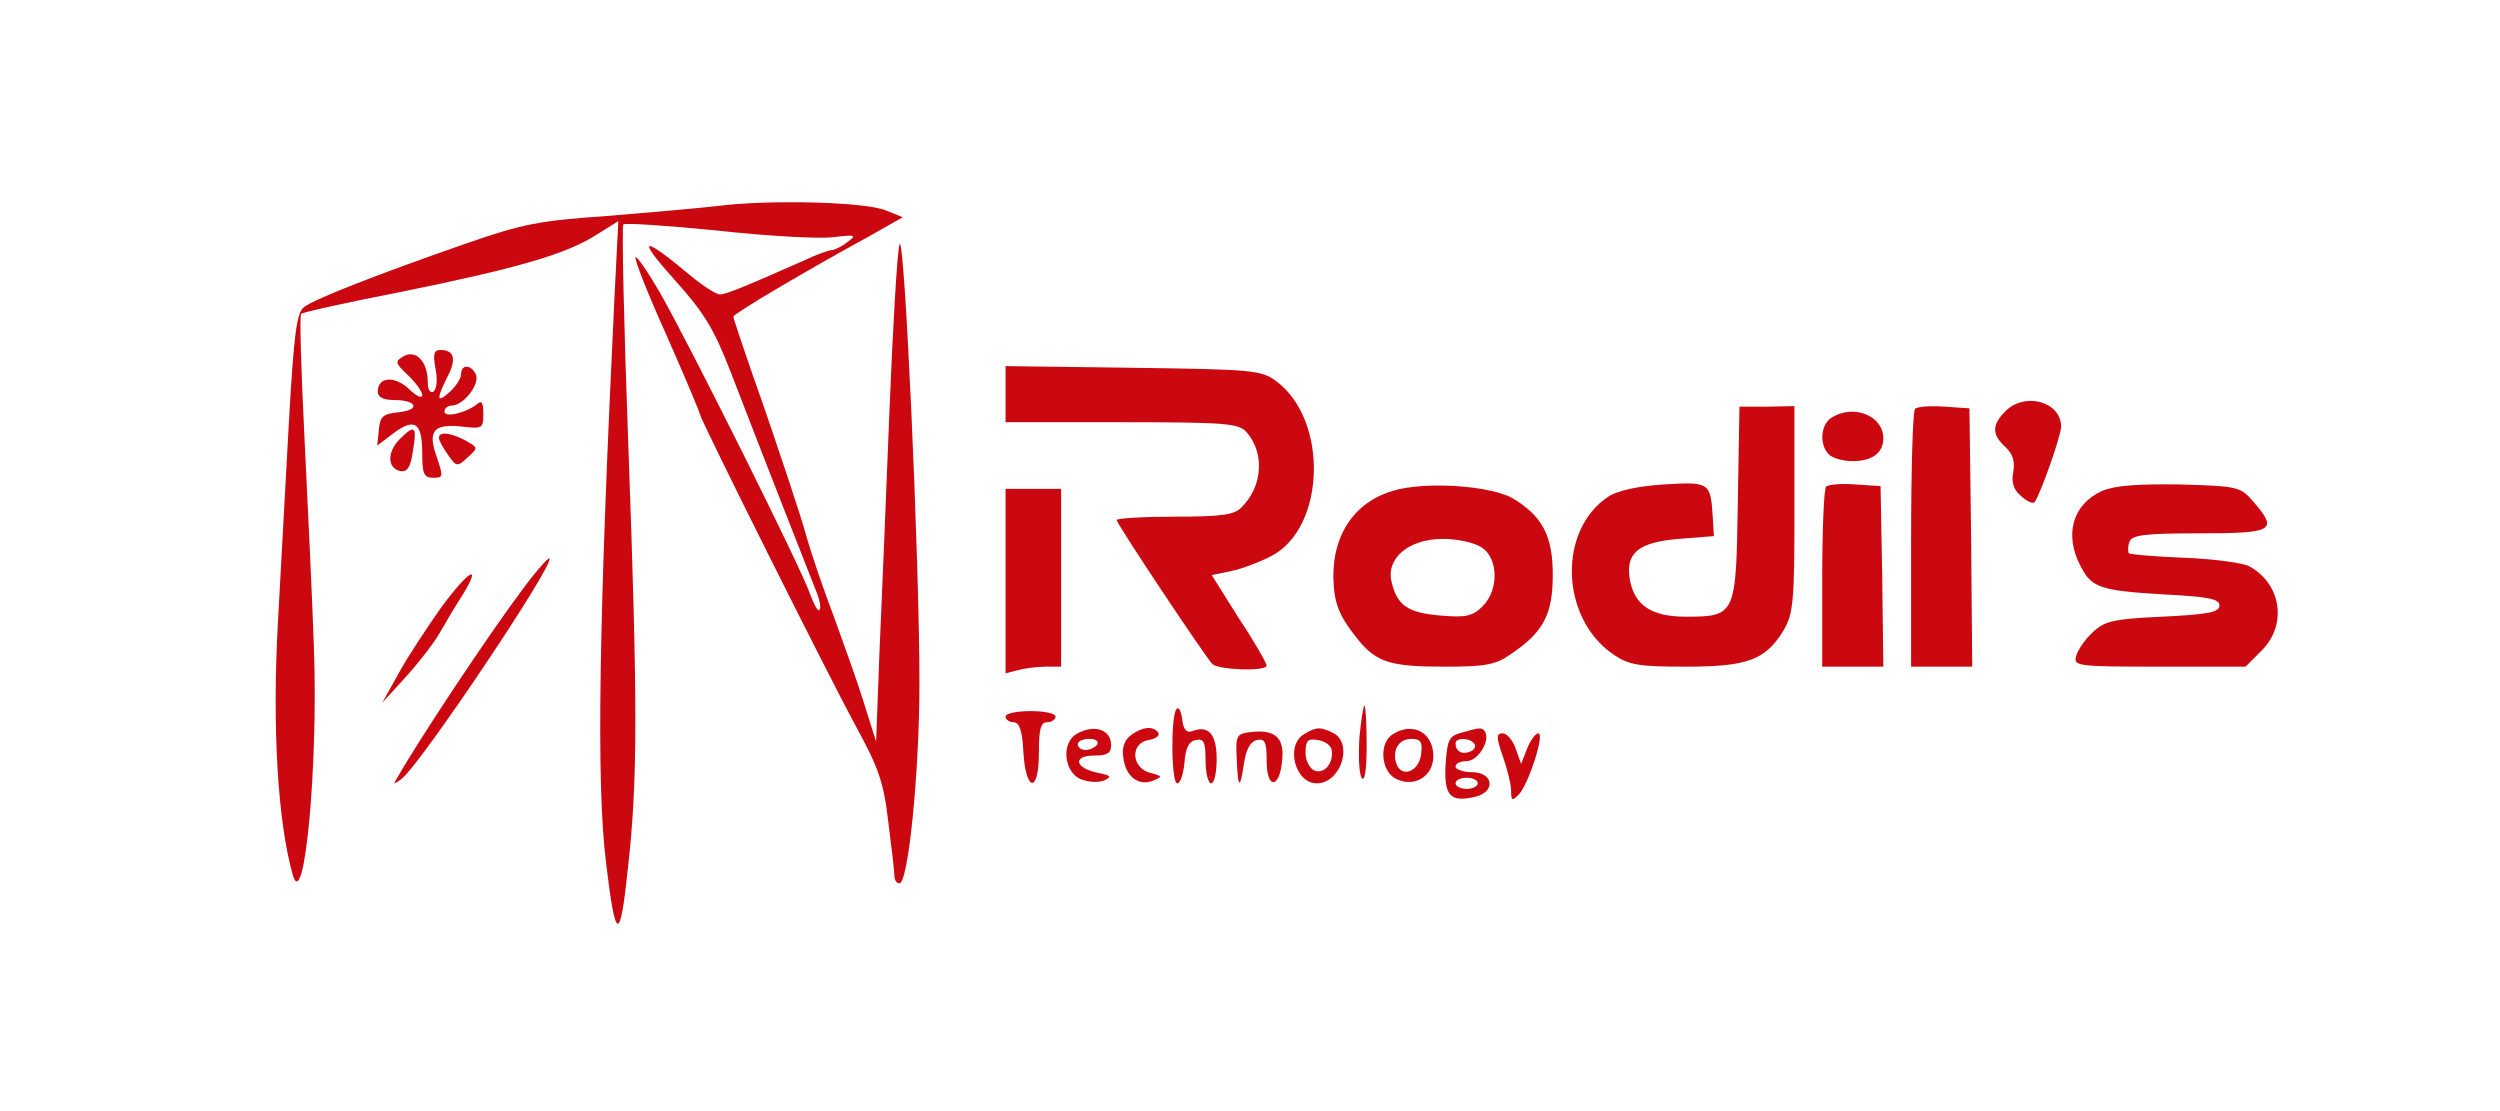
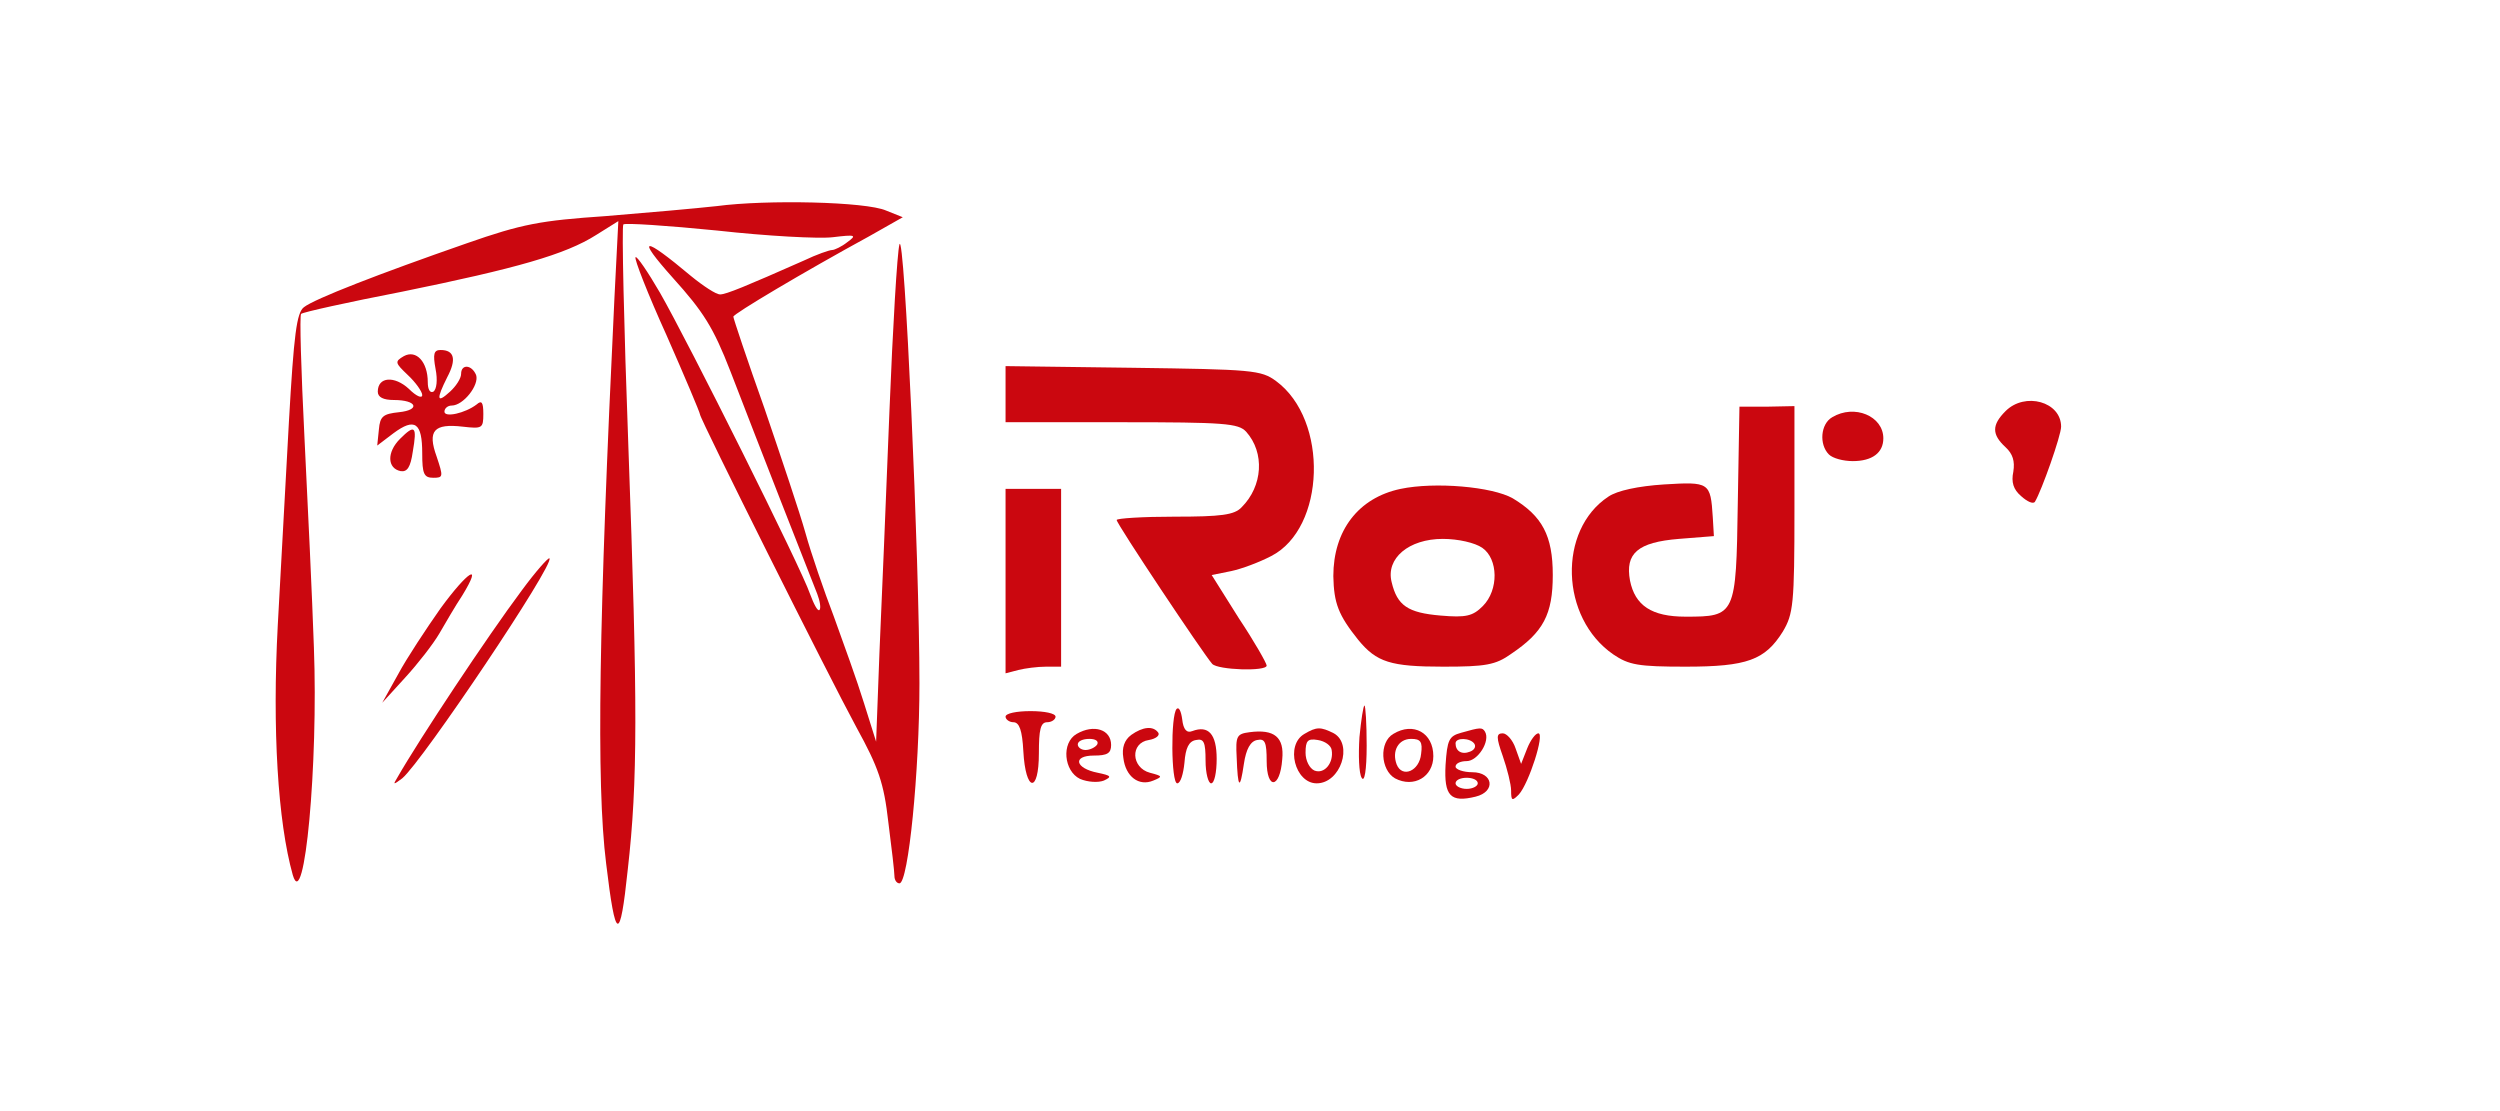
<svg xmlns="http://www.w3.org/2000/svg" version="1.0" width="450pt" height="200pt" viewBox="0 0 450 200" preserveAspectRatio="xMidYMid meet">
  <g transform="translate(0,200) scale(0.1,-0.1)" fill="#CB070F" stroke="none">
    <path d="M1290 1629 c-36 -4 -126 -12 -200 -18 -117 -8 -150 -14 -250 -49 -158 -55 -274 -100 -293 -115 -13 -10 -18 -48 -27 -207 -6 -107 -15 -271 -20 -365 -10 -187 0 -354 27 -450 21 -71 46 200 38 410 -3 88 -11 258 -17 378 -6 120 -9 220 -6 222 3 3 84 21 182 40 206 42 294 67 349 102 l40 25 -7 -138 c-28 -580 -33 -874 -15 -1018 17 -142 25 -144 39 -11 18 159 18 294 1 763 -8 216 -12 395 -9 398 3 3 79 -2 169 -11 90 -10 183 -15 208 -12 41 5 44 4 26 -9 -10 -8 -23 -14 -27 -14 -5 0 -28 -8 -51 -19 -104 -46 -140 -61 -151 -61 -7 0 -30 15 -52 33 -87 73 -100 72 -33 -3 55 -61 73 -89 104 -169 50 -130 144 -370 156 -400 5 -13 7 -26 4 -29 -3 -3 -10 10 -17 29 -15 45 -220 455 -270 542 -22 38 -42 67 -44 64 -3 -2 22 -66 56 -141 33 -75 60 -139 60 -142 0 -8 232 -472 282 -564 39 -71 49 -99 57 -170 6 -46 11 -90 11 -97 0 -7 4 -13 9 -13 16 0 36 201 36 360 0 224 -27 819 -36 790 -4 -14 -12 -149 -18 -300 -6 -151 -14 -347 -18 -435 l-6 -160 -22 70 c-12 39 -37 108 -54 155 -18 47 -41 114 -51 150 -10 36 -44 137 -74 225 -31 87 -56 162 -56 165 0 5 126 80 245 145 l60 34 -30 12 c-36 16 -215 20 -305 8z" />
    <path d="M727 1359 c-17 -10 -16 -12 7 -34 14 -13 26 -30 26 -36 0 -7 -11 -2 -24 11 -26 24 -56 22 -56 -5 0 -10 10 -15 29 -15 42 0 48 -18 9 -22 -28 -3 -34 -7 -36 -31 l-3 -29 29 22 c39 29 52 19 52 -36 0 -37 3 -44 20 -44 18 0 18 2 6 38 -17 47 -5 60 47 54 35 -4 37 -3 37 23 0 21 -3 25 -12 17 -21 -16 -58 -24 -58 -13 0 6 6 11 13 11 21 0 50 37 44 55 -8 19 -27 20 -27 2 0 -8 -9 -22 -20 -32 -24 -22 -25 -14 -5 26 17 32 13 49 -12 49 -12 0 -14 -7 -9 -34 4 -20 2 -37 -4 -41 -6 -3 -10 4 -10 17 0 37 -21 59 -43 47z" />
    <path d="M1810 1291 l0 -51 208 0 c186 0 211 -2 225 -17 34 -38 30 -98 -8 -136 -13 -14 -37 -17 -121 -17 -57 0 -104 -3 -104 -6 0 -7 156 -241 172 -259 10 -11 98 -14 98 -3 0 4 -22 43 -50 85 l-49 78 35 7 c19 4 51 16 72 27 98 50 104 245 9 315 -27 20 -43 21 -258 24 l-229 3 0 -50z" />
    <path d="M3610 1260 c-25 -25 -25 -42 0 -65 13 -12 17 -25 14 -44 -4 -19 0 -32 14 -44 11 -10 22 -15 25 -10 12 20 47 119 47 135 0 45 -65 63 -100 28z" />
    <path d="M3128 1093 c-3 -201 -4 -203 -94 -203 -61 0 -91 20 -100 65 -9 49 14 69 88 75 l63 5 -2 34 c-4 63 -6 64 -88 59 -46 -3 -84 -11 -100 -22 -91 -60 -87 -218 9 -284 28 -19 45 -22 130 -22 111 0 143 12 175 63 19 32 21 49 21 220 l0 186 -49 -1 -50 0 -3 -175z" />
-     <path d="M3447 1264 c-4 -4 -7 -110 -7 -236 l0 -228 55 0 55 0 -2 233 -3 232 -45 3 c-25 2 -49 0 -53 -4z" />
    <path d="M3298 1249 c-21 -12 -24 -49 -6 -67 7 -7 26 -12 43 -12 35 0 55 15 55 41 0 40 -52 62 -92 38z" />
    <path d="M720 1210 c-24 -24 -23 -53 1 -58 12 -2 18 7 22 35 8 46 4 50 -23 23z" />
-     <path d="M790 1212 c0 -4 7 -18 16 -30 15 -22 17 -23 35 -6 20 18 20 18 -3 31 -26 14 -48 17 -48 5z" />
    <path d="M2521 1120 c-76 -16 -121 -75 -121 -157 1 -49 9 -70 45 -115 33 -40 58 -48 153 -48 76 0 94 3 122 23 58 39 75 71 75 142 0 71 -19 106 -72 138 -37 21 -140 30 -202 17z m147 -106 c29 -20 30 -76 1 -105 -18 -18 -30 -21 -76 -17 -59 5 -78 18 -88 60 -11 43 31 78 92 78 28 0 58 -7 71 -16z" />
-     <path d="M3287 1124 c-4 -4 -7 -79 -7 -166 l0 -158 55 0 55 0 -2 163 -3 162 -45 3 c-25 2 -49 0 -53 -4z" />
-     <path d="M3783 1116 c-52 -24 -68 -78 -38 -135 20 -39 35 -44 150 -51 80 -4 100 -8 100 -20 0 -12 -20 -16 -102 -20 -89 -4 -105 -8 -126 -28 -14 -13 -27 -32 -30 -43 -5 -18 2 -19 150 -19 l155 0 29 29 c47 47 35 121 -23 152 -12 6 -64 13 -116 15 -52 2 -97 6 -100 8 -2 3 -2 12 1 21 5 12 27 15 127 15 133 0 141 5 96 57 -23 27 -28 28 -133 31 -77 1 -117 -2 -140 -12z" />
    <path d="M1810 954 l0 -166 23 6 c12 3 34 6 50 6 l27 0 0 160 0 160 -50 0 -50 0 0 -166z" />
    <path d="M939 937 c-62 -83 -184 -267 -224 -337 -8 -13 -7 -13 9 -1 36 30 275 386 265 396 -2 2 -25 -24 -50 -58z" />
    <path d="M793 905 c-26 -37 -61 -90 -76 -118 l-29 -52 41 45 c23 25 51 61 62 80 11 19 29 50 41 68 38 62 10 44 -39 -23z" />
    <path d="M2118 724 c-11 -11 -10 -134 1 -134 6 0 11 17 13 37 2 27 8 39 21 41 14 3 17 -4 17 -37 0 -23 5 -41 10 -41 6 0 10 20 10 44 0 45 -15 61 -44 50 -10 -4 -16 3 -18 21 -2 15 -6 23 -10 19z" />
    <path d="M2447 673 c-2 -32 -1 -65 4 -73 5 -9 9 13 9 58 0 39 -2 72 -4 72 -2 0 -6 -26 -9 -57z" />
    <path d="M1810 710 c0 -5 7 -10 14 -10 11 0 16 -15 18 -52 4 -74 28 -77 28 -4 0 43 3 56 15 56 8 0 15 5 15 10 0 6 -20 10 -45 10 -25 0 -45 -4 -45 -10z" />
    <path d="M1938 679 c-28 -16 -23 -67 6 -81 14 -6 33 -7 43 -3 15 7 13 9 -11 14 -41 8 -46 31 -7 31 24 0 31 4 31 19 0 28 -31 38 -62 20z m37 -19 c-3 -5 -13 -10 -21 -10 -8 0 -14 5 -14 10 0 6 9 10 21 10 11 0 17 -4 14 -10z" />
    <path d="M2036 677 c-12 -9 -17 -23 -14 -41 4 -34 28 -52 54 -41 17 7 17 8 -6 14 -34 9 -36 54 -2 59 12 2 20 8 17 13 -9 13 -28 11 -49 -4z" />
    <path d="M2249 682 c-23 -3 -25 -7 -23 -45 2 -57 6 -60 13 -12 4 27 12 41 24 43 14 3 17 -4 17 -38 0 -52 24 -50 28 3 4 40 -14 55 -59 49z" />
    <path d="M2348 679 c-35 -20 -17 -89 22 -89 43 0 66 70 31 90 -24 12 -31 12 -53 -1z m49 -29 c4 -23 -13 -44 -31 -37 -9 4 -16 18 -16 32 0 22 4 26 22 23 13 -2 24 -10 25 -18z" />
    <path d="M2508 679 c-26 -15 -23 -65 3 -80 34 -18 69 3 69 40 0 42 -36 62 -72 40z m50 -36 c-3 -31 -34 -44 -44 -19 -9 24 3 46 26 46 17 0 21 -5 18 -27z" />
    <path d="M2630 681 c-22 -6 -25 -13 -28 -58 -3 -56 9 -68 54 -57 37 9 32 44 -6 44 -16 0 -30 5 -30 10 0 6 9 10 20 10 20 0 43 36 33 53 -5 8 -8 8 -43 -2z m24 -20 c3 -5 0 -11 -8 -14 -15 -6 -26 1 -26 15 0 11 27 10 34 -1z m6 -71 c0 -5 -9 -10 -20 -10 -11 0 -20 5 -20 10 0 6 9 10 20 10 11 0 20 -4 20 -10z" />
    <path d="M2705 639 c8 -23 15 -51 15 -62 0 -19 2 -19 14 -7 18 20 47 110 35 110 -5 0 -14 -12 -20 -27 l-11 -28 -10 28 c-5 15 -16 27 -23 27 -12 0 -12 -7 0 -41z" />
  </g>
</svg>